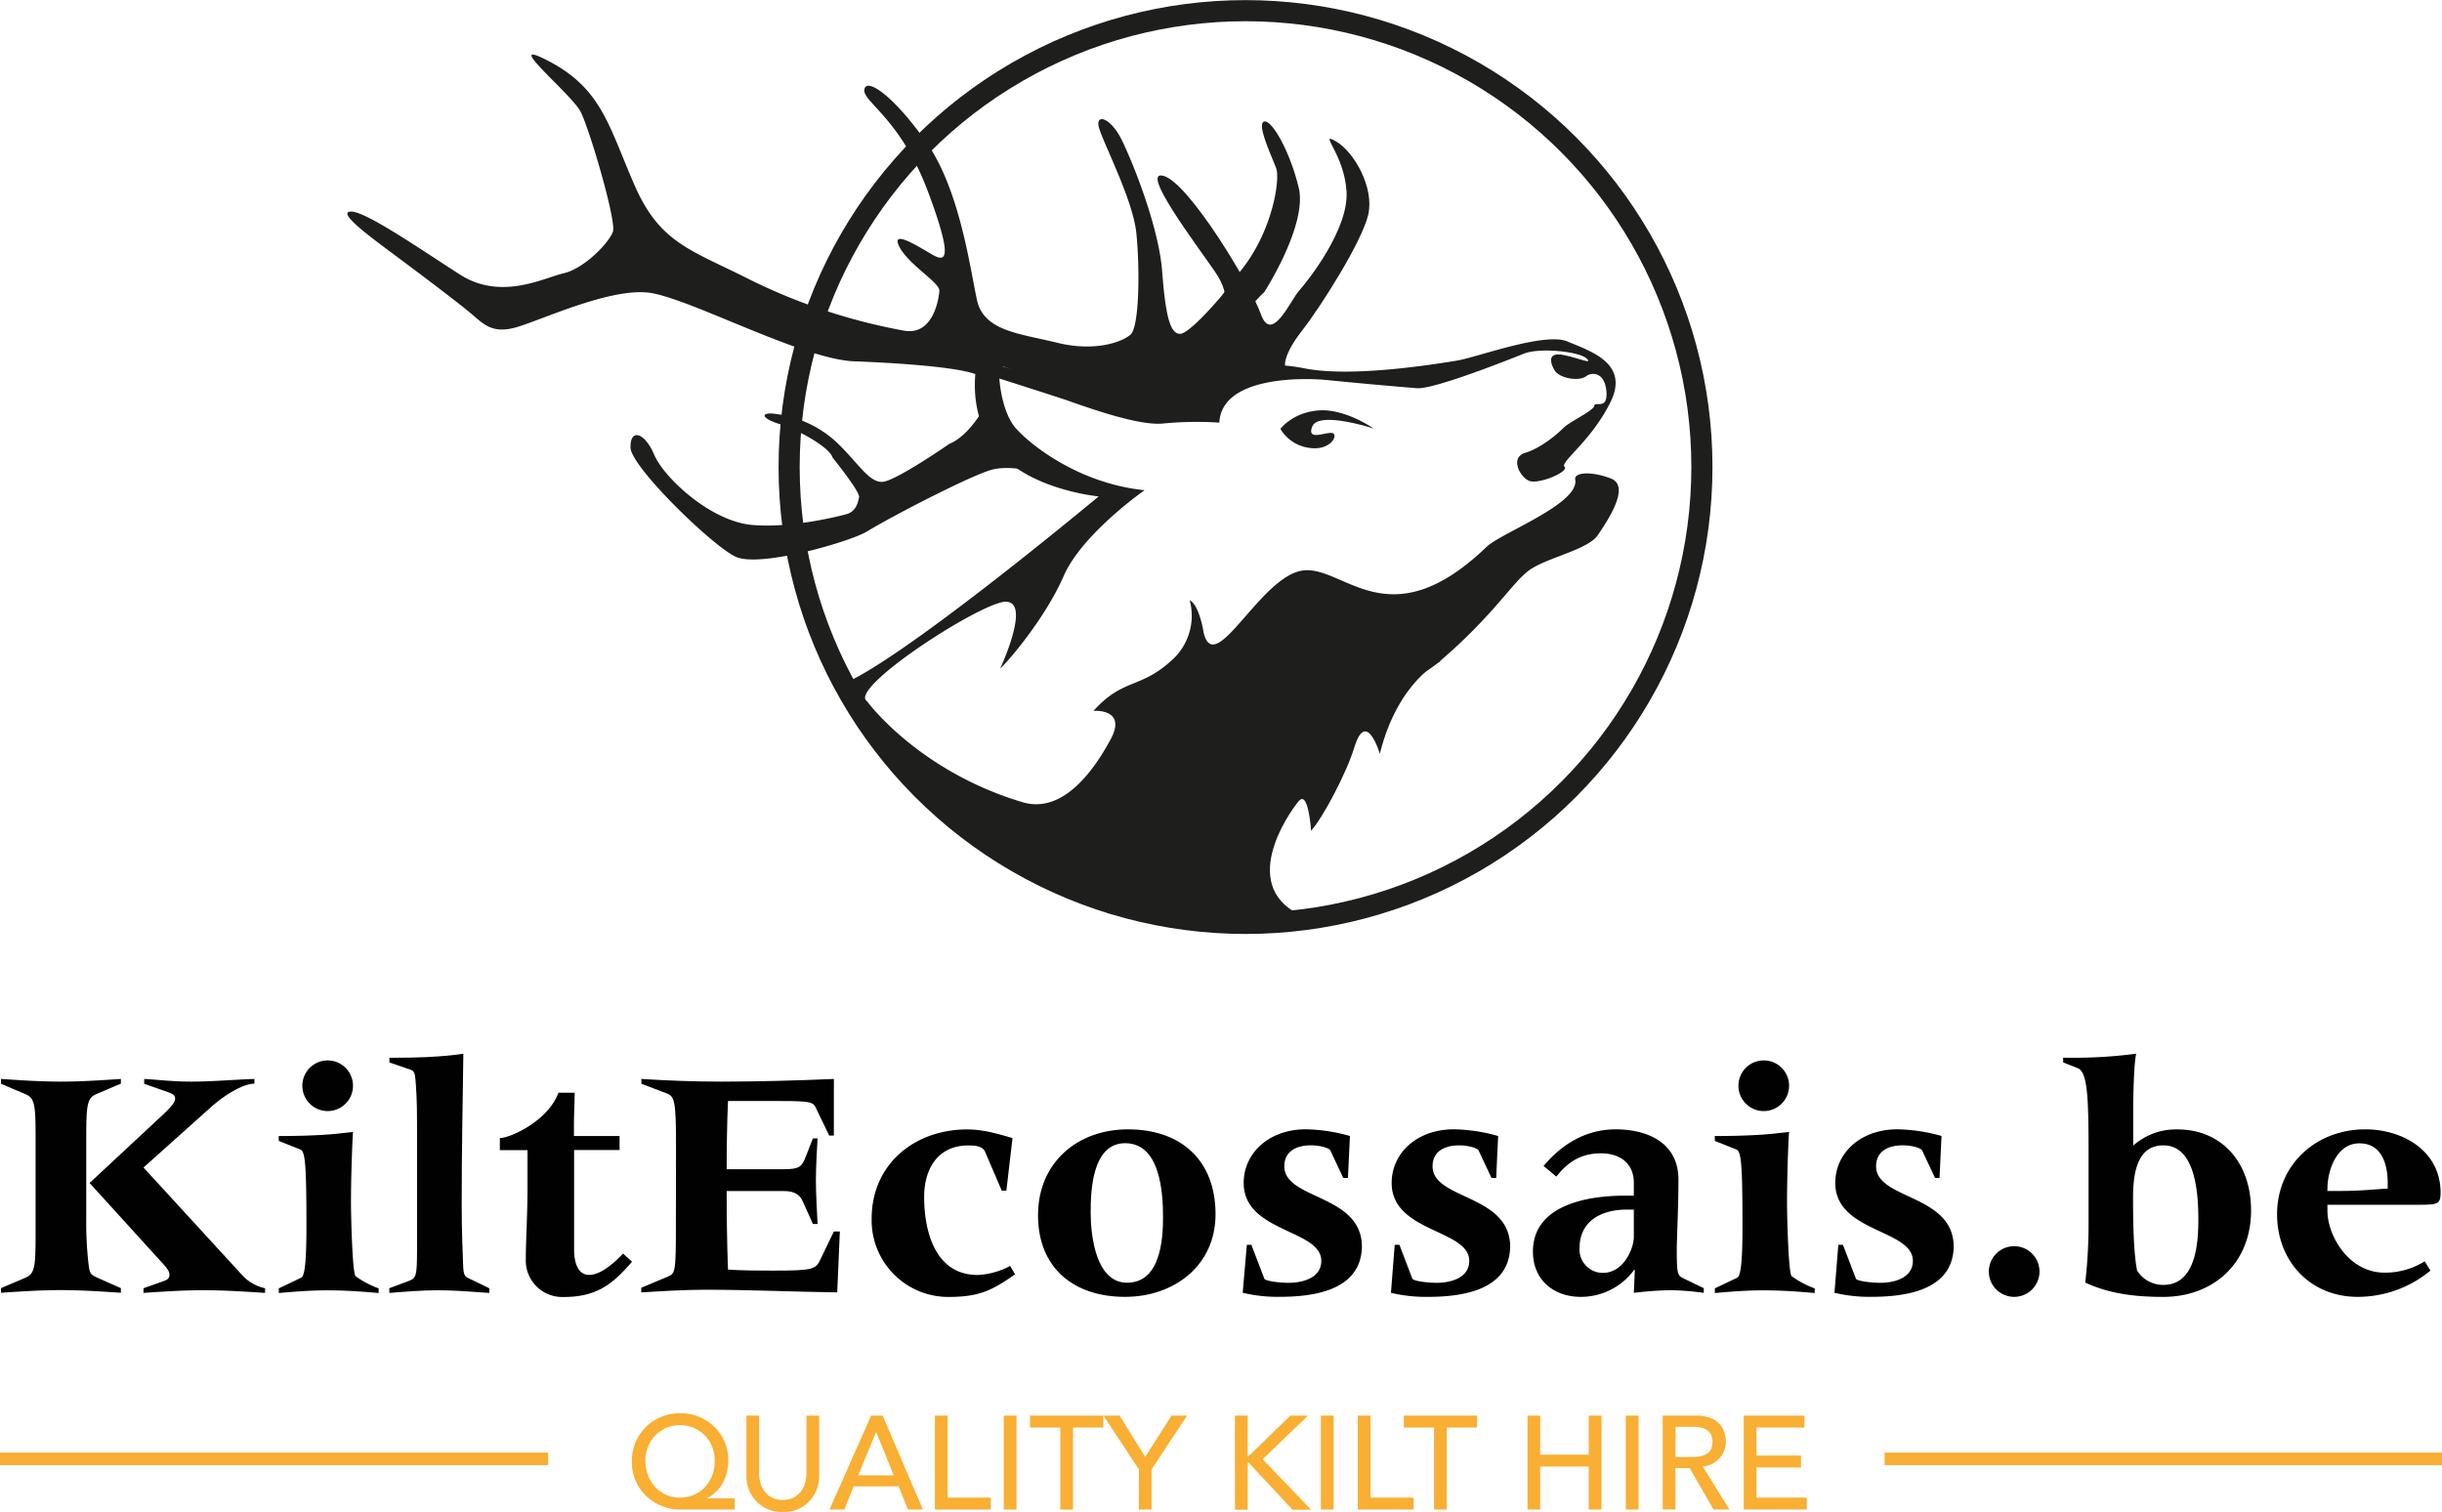
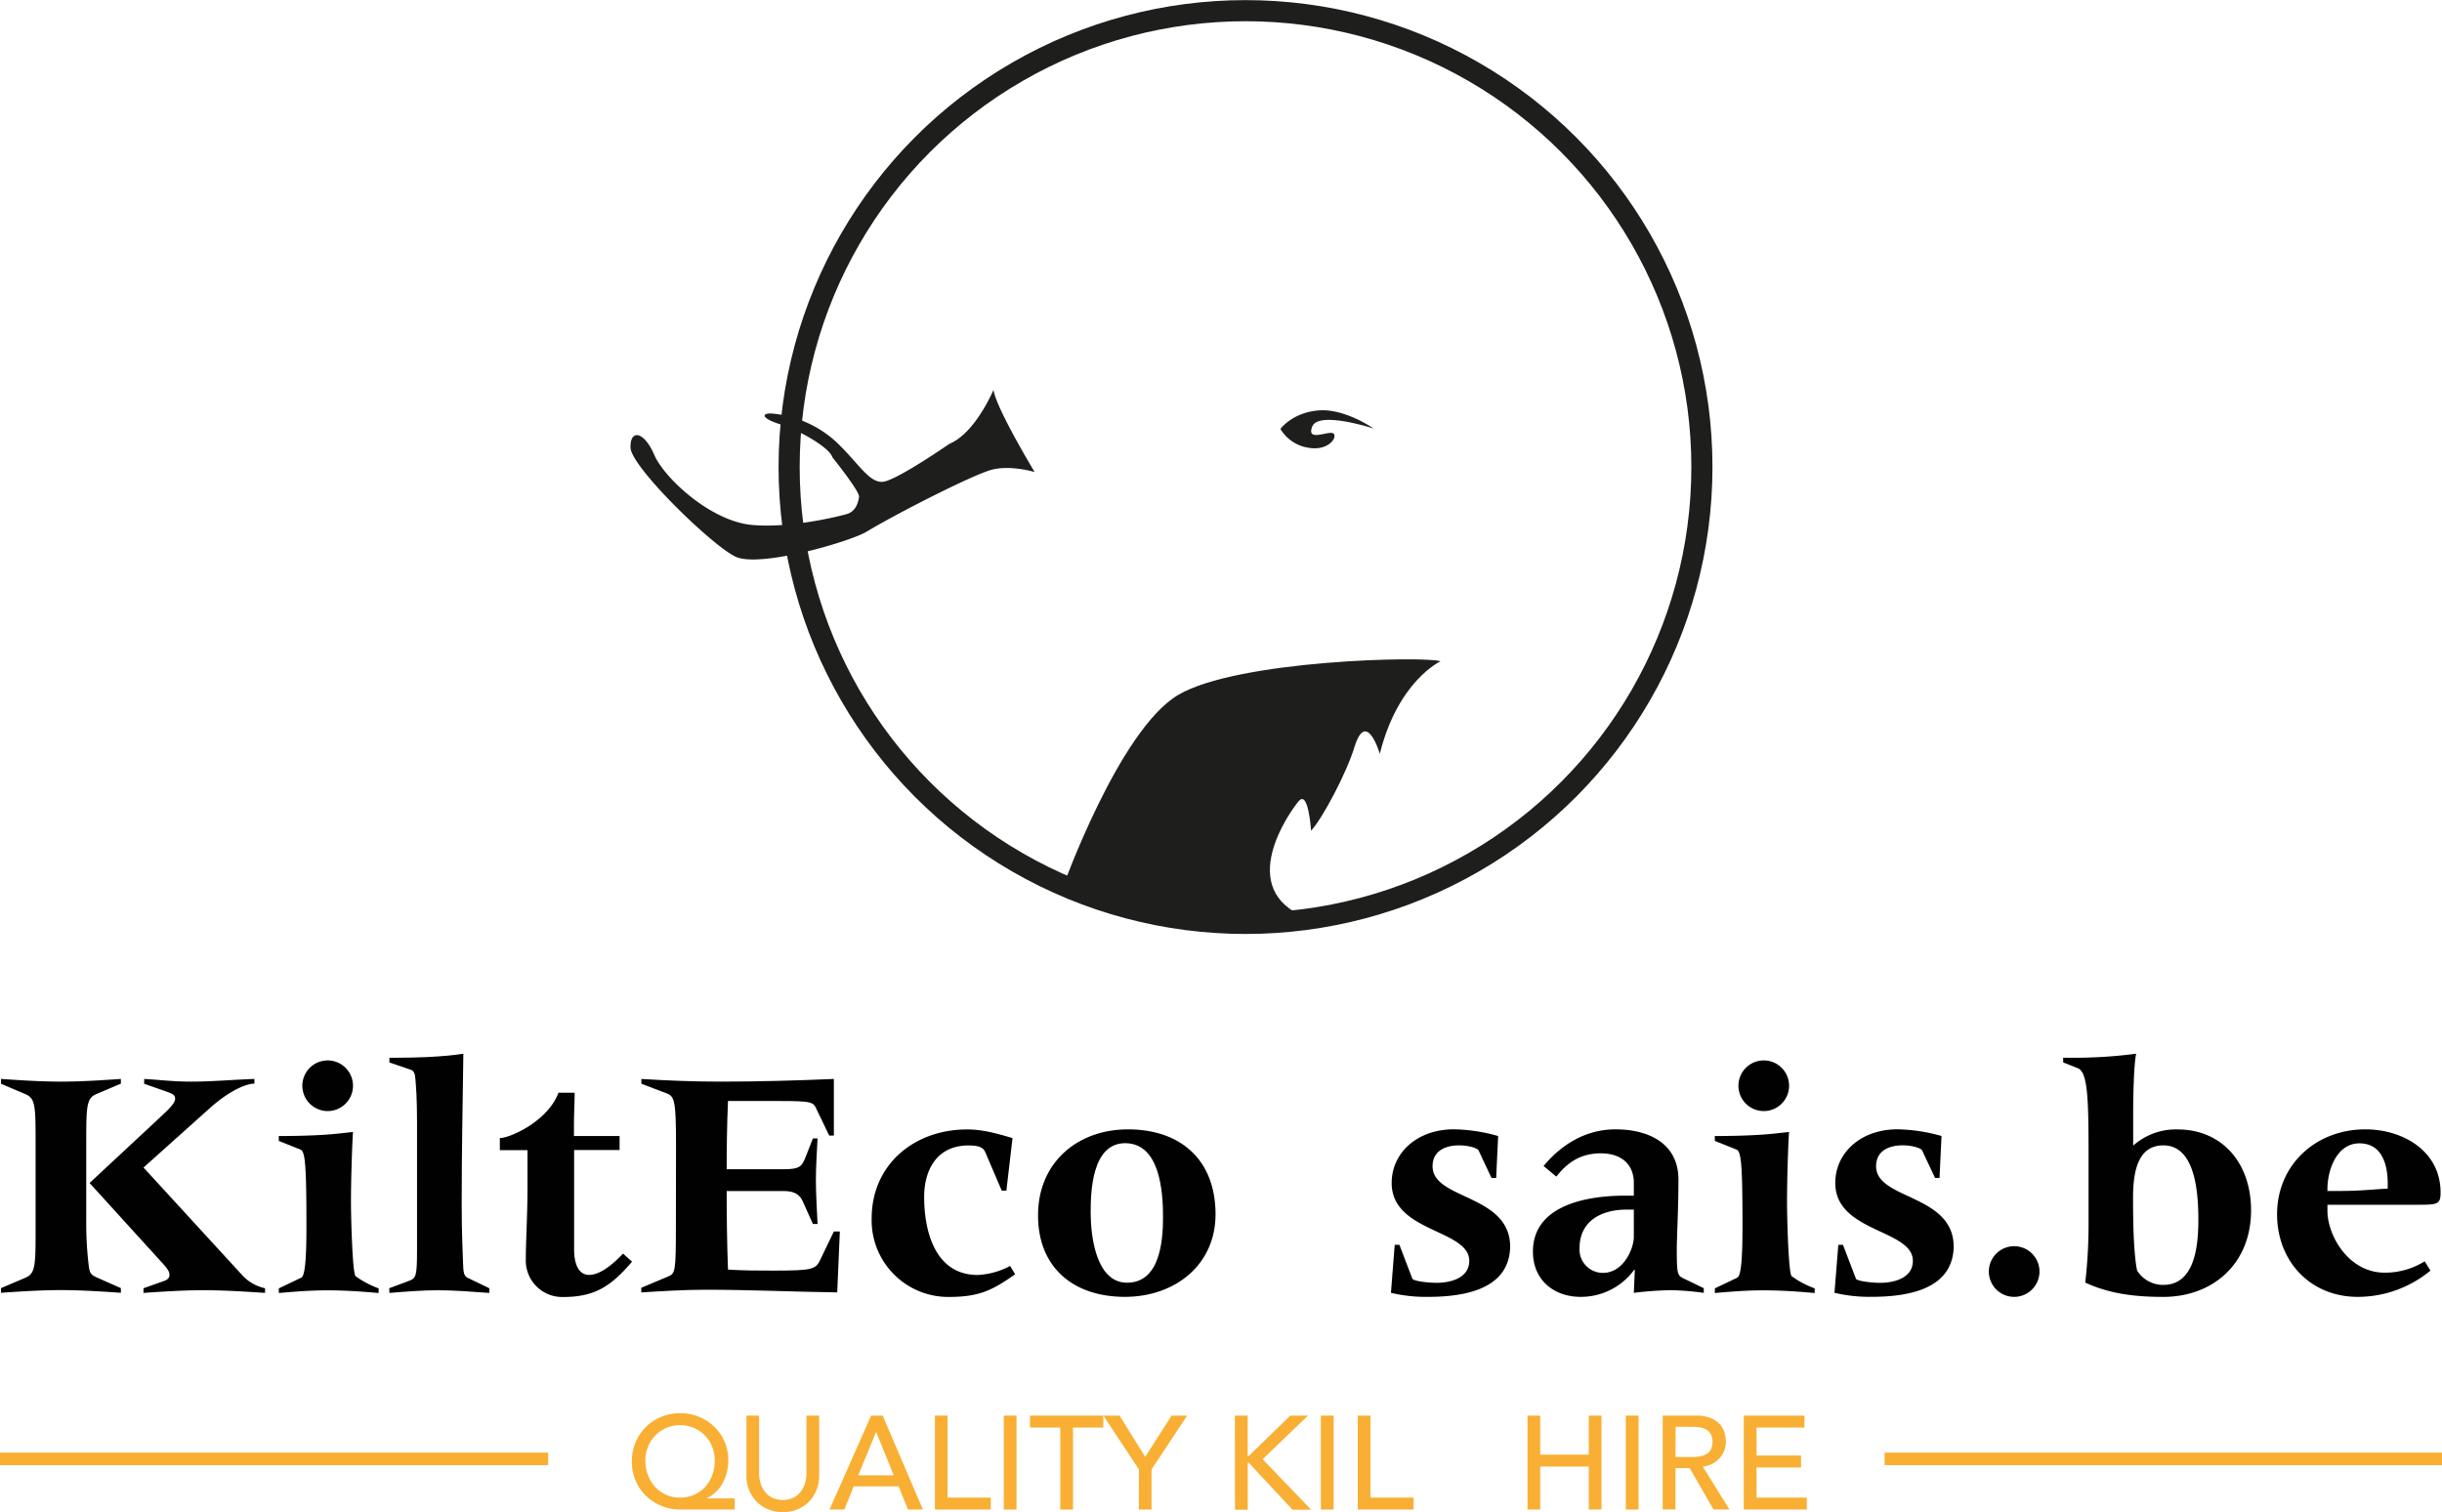
<svg xmlns="http://www.w3.org/2000/svg" id="Laag_1" data-name="Laag 1" viewBox="0 0 603.66 373.77">
  <defs>
    <style>.cls-1{fill:#f8af33;}.cls-2,.cls-5{fill:none;stroke-miterlimit:10;}.cls-2{stroke:#1e1f1d;stroke-width:5.22px;}.cls-3{fill:#1e1f1d;}.cls-4{fill:#010101;}.cls-5{stroke:#f8af33;stroke-width:3.1px;}</style>
  </defs>
  <title>Logo_Alvyn_SchotseKilt-05_contour</title>
  <path class="cls-1" d="M300.27,495.45H286.89a12.16,12.16,0,0,1-4.66-.89,11.81,11.81,0,0,1-3.84-2.46,11.54,11.54,0,0,1-2.59-3.75,11.74,11.74,0,0,1-.95-4.77,11.93,11.93,0,0,1,.92-4.74,11.53,11.53,0,0,1,2.54-3.79,11.71,11.71,0,0,1,3.8-2.51,12.35,12.35,0,0,1,4.74-.9,12,12,0,0,1,4.61.88,11.81,11.81,0,0,1,3.76,2.45,11.36,11.36,0,0,1,3.47,8.28,12.3,12.3,0,0,1-.34,2.9,11,11,0,0,1-1,2.67,9,9,0,0,1-1.67,2.23,8,8,0,0,1-2.28,1.58v.07h6.89Zm-13.52-2.95a8.55,8.55,0,0,0,3.5-.71,8.06,8.06,0,0,0,2.72-1.93,8.72,8.72,0,0,0,1.76-2.91,10.22,10.22,0,0,0,.62-3.57,9.2,9.2,0,0,0-.64-3.45,8.31,8.31,0,0,0-1.79-2.78,8.41,8.41,0,0,0-2.72-1.87,8.5,8.5,0,0,0-3.45-.69,8.29,8.29,0,0,0-3.39.69,8.58,8.58,0,0,0-2.71,1.87,8.85,8.85,0,0,0-2.46,6.16,10.1,10.1,0,0,0,.63,3.58,9,9,0,0,0,1.75,2.92,8.19,8.19,0,0,0,6.18,2.69Z" transform="translate(-118.66 -122.27)" />
  <path class="cls-1" d="M306.3,472.23v14.23a9.05,9.05,0,0,0,.3,2.25,6.55,6.55,0,0,0,1,2.15,5.3,5.3,0,0,0,1.81,1.6,6.34,6.34,0,0,0,5.51,0,5.36,5.36,0,0,0,1.8-1.6,6.58,6.58,0,0,0,1-2.15,9.52,9.52,0,0,0,.29-2.25V472.23h3.15V487a9.48,9.48,0,0,1-.69,3.69,8.61,8.61,0,0,1-1.9,2.87,8.31,8.31,0,0,1-2.85,1.87,9.85,9.85,0,0,1-7.09,0,8.31,8.31,0,0,1-2.85-1.87,8.64,8.64,0,0,1-1.91-2.87,9.48,9.48,0,0,1-.69-3.69V472.23Z" transform="translate(-118.66 -122.27)" />
  <path class="cls-1" d="M334,472.23h2.86l9.94,23.22h-3.68l-2.33-5.74H329.69l-2.29,5.74h-3.68ZM339.6,487l-4.33-10.66h-.07L330.81,487Z" transform="translate(-118.66 -122.27)" />
  <path class="cls-1" d="M349.77,472.23h3.14V492.5h10.66v2.95h-13.8Z" transform="translate(-118.66 -122.27)" />
  <path class="cls-1" d="M366.79,472.23h3.15v23.22h-3.15Z" transform="translate(-118.66 -122.27)" />
  <path class="cls-1" d="M380.76,475.18h-7.48v-2.95h18.11v2.95h-7.48v20.27h-3.15Z" transform="translate(-118.66 -122.27)" />
  <path class="cls-1" d="M400.21,485.54l-8.79-13.31h4l6.33,10.2,6.52-10.2h3.84l-8.79,13.31v9.91h-3.15Z" transform="translate(-118.66 -122.27)" />
  <path class="cls-1" d="M423.93,472.23h3.15v10h.26l10.27-10H442L430.78,483l12,12.5h-4.6l-10.82-11.61h-.26v11.61h-3.15Z" transform="translate(-118.66 -122.27)" />
  <path class="cls-1" d="M445.18,472.23h3.15v23.22h-3.15Z" transform="translate(-118.66 -122.27)" />
  <path class="cls-1" d="M454.3,472.23h3.15V492.5h10.66v2.95H454.3Z" transform="translate(-118.66 -122.27)" />
-   <path class="cls-1" d="M473.16,475.18h-7.47v-2.95h18.1v2.95h-7.48v20.27h-3.15Z" transform="translate(-118.66 -122.27)" />
  <path class="cls-1" d="M496.26,472.23h3.14v9.64h12v-9.64h3.15v23.22h-3.15V484.82h-12v10.63h-3.14Z" transform="translate(-118.66 -122.27)" />
  <path class="cls-1" d="M520.56,472.23h3.15v23.22h-3.15Z" transform="translate(-118.66 -122.27)" />
  <path class="cls-1" d="M529.68,472.23h8.17a9.64,9.64,0,0,1,3.67.6,6.28,6.28,0,0,1,2.28,1.55,5.24,5.24,0,0,1,1.17,2.09,8.66,8.66,0,0,1,.32,2.25,6,6,0,0,1-1.52,4,6.47,6.47,0,0,1-4.18,2.12l6.59,10.59h-3.94l-5.9-10.23h-3.51v10.23h-3.15Zm3.15,10.23H537a11.08,11.08,0,0,0,1.82-.15,5,5,0,0,0,1.61-.54,2.92,2.92,0,0,0,1.13-1.13,4.5,4.5,0,0,0,0-3.84,2.92,2.92,0,0,0-1.13-1.13,5,5,0,0,0-1.61-.54A11.08,11.08,0,0,0,537,475h-4.13Z" transform="translate(-118.66 -122.27)" />
  <path class="cls-1" d="M549.72,472.23h15v2.95H552.87v6.92h11v2.95h-11v7.45H565.3v2.95H549.72Z" transform="translate(-118.66 -122.27)" />
  <circle class="cls-2" cx="307.89" cy="115.46" r="112.82" />
-   <path class="cls-3" d="M371.42,320.58c10,3,17.7-7.93,21.81-15.58s-4.26-7-4.26-7c7.18-8,11.53-5.46,19.06-12.25a14.76,14.76,0,0,0,4.72-15.12c2.47,1.34,3.44,8,3.44,8,2.67,11.2,13.48-12.77,23.8-15.19s21.39,17.84,46.17-6c3.58-3.44,23-10.65,21.89-16.61-.33-1.79,3.89-2.16,8.82-.27s-.76,10.34-3.23,14-12.76,5.59-17,8.71-8.63,10.92-21.93,22.36-29.58,4.61-36.31,11.39-8.05,18.79-8.05,18.79c-1.29-4.93,1.13-20.28-6.29-4.2a64.66,64.66,0,0,1-19.71,24.48C415,318.52,406,307.34,406,307.34c-13.3,16.27-13.19,40.83-13.19,40.83-8.66-5.86-80.26-48.85-62.56-58.37s60-44.81,60-44.81-16.7-1.53-24.94-11.09-5.07-22.36-5.07-22.36c3.5-.17,17.43,5,21.73,7.16s22,5.65,25.78,5.32,1.81-5.49,4.75-5.58,11.67-4.1,11.67-4.1c.8,0,5.08-3.35,17-1s32.94-1.16,37.7-1.93,21.66-7.1,27.23-4.73,15.45,5.32,10.67,15-12.55,14.81-11.36,16-6.5,4.47-8.81,3.44-4.71-5.78-.9-6.91,7.86-4.56,9.44-6.15,7.49-4.26,7.63-5.48,3.32,1.19,3-3.44-3.35-5.1-5.1-3.82-6.51.5-7.71-1.49-1.69-4.52,2.05-3.82,7.64,2.52,5.81.85-11.54-2.74-15.51-1.14-22.23,8.83-26.36,8.52-15.19-1.3-22.11-2-26.24-.7-26.76,10.51a87.05,87.05,0,0,0-13.83.21c-6.6.73-20.93-4.78-25-6.12s-15.55-5-15.55-5,.46,8.25,4.13,12.37,15.63,13.62,31.77,15.24c0,0-15.46,10.79-20,21.22S367.72,286,365.9,287.53c0,0,8.92-19-.22-16.22S328.42,292.82,333,295.64C333,295.64,345.55,312.85,371.42,320.58Z" transform="translate(-118.66 -122.27)" />
-   <path class="cls-3" d="M433.3,213.91c-4.77-.78-16.74,9-17.85,9.21s-3.28,1.54-5.43,1.74c-8.74.82-10.54,0-17.29-1.64-8.48-2.09-23.91-9.65-25.84-10.26s-3.46,4.93-5.61,2.63-18.7-3.51-31.5-4S289.1,196,279.24,194.65s-27.49,7.09-33.29,8.62-7.87-1-11-3.62-11.8-9.18-18.39-14.08-14.69-10.85-11.19-11,16.65,8.92,26.88,15.51,20.64.94,25.8-.27,11.27-7.67,12.13-10.3-5.73-25.18-8-29.63-20.42-19.16-7.58-12.34,14.59,16,20.92,30.51,14.05,16,29,23.59A143.73,143.73,0,0,0,342.08,204c7.24,1.33,8.64-7.74,8.79-9.81s-7.66-6.49-9.9-10.94,4.77,0,7.88,1.81,6,2.76-.77-15.35-16.21-22.28-15.75-25.3,7,1.24,15.31,13,10.84,31.37,12.54,39.08S370.94,204.75,380,207s15.9-.06,18.12-2,2.33-16.7,1.43-25.21-8.75-23.26-9.32-26.36,3-1.92,5.58,3.16,9.29,21.59,10.13,32.72,2,15.5,4.42,15.49,10.23-9.34,10.23-9.34l4.66-6.12c8-9.78,9.87-22.71,8.9-25.41s-4.88-10.87-3.06-11.59,6.39,7.13,8.61,16.33-8.5,25.79-8.5,25.79S423,202,424.47,207" transform="translate(-118.66 -122.27)" />
-   <path class="cls-3" d="M420.59,199.75s3.09-3.51-1.56-10.28-18.92-25.58-12.66-23.7,21.35,26.8,24,34.21,7.34-3.53,9.44-5.87,12.33-15.19,11.71-24.57-7.1-14.87-2.64-12.34,9.57,11.45,8,18.17S445.12,198.13,440.53,204s-4.79,9.19-3.62,9.92L414,222Z" transform="translate(-118.66 -122.27)" />
  <path class="cls-3" d="M327.76,249.42s-12.85,3.54-23.15,2.63-21.8-11.66-24.24-17.38-6-6.44-5.84-1.71,20,24.08,25.93,26.92,28.43-3.72,32.5-6.21c6.43-3.93,26.48-14.27,31.15-15.35s10.32.65,10.32.65-9.52-15.74-10.18-20.32c0,0-4.45,10.67-10.91,13.35,0,0-12.81,8.87-16.31,9.36s-6.3-4.86-11.9-10.06a27.17,27.17,0,0,0-15.68-6.81c-2.69-.11-2.54,1.24,2,2.64s12.25,5.69,13,8.22c0,0,6.8,8.43,6.57,9.79S330.24,248.81,327.76,249.42Z" transform="translate(-118.66 -122.27)" />
  <path class="cls-3" d="M458.24,228.22s-7.1-5-13.61-4.49-9.45,4.57-9.45,4.57a9.74,9.74,0,0,0,6.93,4.66c5,.86,7.23-2.64,6.19-3.51s-6.83,2.25-5.25-1.73S458.24,228.22,458.24,228.22Z" transform="translate(-118.66 -122.27)" />
  <path class="cls-3" d="M474.75,285.75s-10.52,4.85-15,22.88c0,0-3.33-11.34-6.3-1.59-1.92,6.3-7.84,17.52-10.69,20.6,0,0-.64-10.19-3.05-7.33s-15.8,21.83,1.85,28.81c0,0-43.52,1.72-60.19-7.48,0,0,13.88-38.79,28.45-47.52S471.19,284.42,474.75,285.75Z" transform="translate(-118.66 -122.27)" />
  <path class="cls-4" d="M127.46,405.5c0-9.8,0-11.69-2.55-12.76l-6-2.55V389c4.94.33,9.88.66,14.82.66s9.88-.33,14.81-.66v1.16l-6,2.55c-2.56,1.07-2.56,3-2.56,12.76V424a87.32,87.32,0,0,0,.66,11.52c.25,1.73.74,2,2.14,2.64l5.76,2.55v1.15c-4.93-.33-9.87-.66-14.81-.66s-9.88.33-14.82.66v-1.15l6-2.55c2.55-1.07,2.55-3,2.55-12.76ZM154.3,389c4.2.25,7.16.66,11.69.66,5.18,0,10.37-.49,15.56-.66v1.16c-2.31,0-6.51,2.05-10.87,5.92l-16.55,14.82,24.62,26.84a10.7,10.7,0,0,0,5.43,3v1.15c-5.1-.33-10.13-.66-15.23-.66-4.94,0-9.88.33-14.82.66v-1.15l5.11-1.81c1.15-.41,1.31-1,1.31-1.48,0-.66-.24-1.32-1.81-3L140.8,414.72l17.78-16.55c2.14-2,3.37-3.29,3.37-4.28s-.74-1.23-1.81-1.65l-5.84-2.05Z" transform="translate(-118.66 -122.27)" />
  <path class="cls-4" d="M187.56,403.11c1.56,0,9.63,0,15.23-.66,1.48-.16,3-.33,3.13-.33-.25,3.71-.5,12.1-.5,17.37,0,3.05.33,17.7,1.16,18.28a22.93,22.93,0,0,0,5.68,3v1.15c-3.79-.33-7.91-.66-12.68-.66-4.28,0-8.23.33-12,.66v-1.15l5.52-2.63c.9-.42,1.31-4,1.31-12.68,0-15.56-.33-18.52-1.48-19l-5.35-2.14Zm12.1-18.69a6.26,6.26,0,1,1-6.26,6.26A6.26,6.26,0,0,1,199.66,384.42Z" transform="translate(-118.66 -122.27)" />
  <path class="cls-4" d="M214.89,440.73l4.86-1.81c1.73-.66,2-1.07,2-7.57v-31.7c0-5.68-.24-8.89-.41-10.7-.08-1.15-.33-2-1.15-2.22l-5.27-1.81v-1.16h1.48c11.69,0,16.63-1,16.8-1-.17,12.26-.41,24.61-.41,36.88,0,7.57.24,11.93.32,14.48s.17,3.54,1.07,4l5.44,2.63v1.15c-4.53-.33-8.73-.66-12.76-.66-3.79,0-7.9.33-11.94.66Z" transform="translate(-118.66 -122.27)" />
  <path class="cls-4" d="M242.22,403.6h.09c2.38,0,11.77-4.11,14.4-11.19h4c0,2.55-.17,5.18-.17,8.31v2.39h11.28v3.46H260.58v24.61c0,3.62,1.15,6.26,3.7,6.26,3.05,0,6.43-3.21,8.4-5.27l2.22,2c-5,5.85-9,8.73-16.95,8.73a9,9,0,0,1-9.31-9.38c0-4.61.42-10.7.42-17.87v-9.05h-6.84Z" transform="translate(-118.66 -122.27)" />
  <path class="cls-4" d="M285.77,405.5c0-10.95-.33-12.19-2.3-12.93l-6.26-2.38V389c6.51.41,13,.66,19.51.66,9.22,0,18.52-.25,28.07-.66v14h-1.15l-3.37-7c-.75-1.56-2-1.56-12.93-1.56h-8.72c-.25,5.68-.33,11.93-.33,16.87h14.24c3.78,0,4.36-.66,5.27-3l1.81-4.61h1.15c-.16,3.37-.41,6.75-.41,10.29s.25,7.16.41,10.86h-1.15l-2.55-5.67c-.5-1.08-1.49-2.47-4.53-2.47H298.29c0,5.76.08,13,.33,19.42,3.7.25,7.49.25,11.27.25,10.05,0,10.46-.33,11.69-3l3.21-6.67h1.48l-.65,15.06c-11-.16-21.74-.66-32.44-.66-5.35,0-10.62.33-16,.66v-1.15l6.67-2.8c1.73-.74,1.89-1.23,1.89-12.51Z" transform="translate(-118.66 -122.27)" />
  <path class="cls-4" d="M367.44,416.61h-1.15L362.17,407c-.57-1.32-2.22-1.56-4.11-1.56-7.58,0-10.95,5.76-10.95,12.75,0,8.48,2.71,19.27,13.25,19.27a18.92,18.92,0,0,0,8-2.23l1.23,2.06c-5.68,4-8.89,5.6-16.46,5.6a18.94,18.94,0,0,1-19-19.34c0-13.51,10.62-22.07,23.63-22.07,3.87,0,7.57,1.07,11.19,2.14Z" transform="translate(-118.66 -122.27)" />
  <path class="cls-4" d="M419.14,422.46c0,12.67-10.21,20.41-22.39,20.41-12.68,0-21.49-7.16-21.49-20.17s9.72-21.24,22.23-21.24C410.5,401.46,419.14,409,419.14,422.46ZM388.27,422c0,5.6,1.23,17.37,9,17.37,8.15,0,8.89-10.37,8.89-16.21,0-6.26-.74-18.28-9.38-18.28C388.6,404.92,388.27,416.78,388.27,422Z" transform="translate(-118.66 -122.27)" />
-   <path class="cls-4" d="M426.88,430H428l3.21,8.4c.33.57,3.79,1,6,1,3.38,0,8.07-1.15,8.07-5.43,0-7.82-19.18-7-19.18-19.26,0-7.33,6.17-13.26,15.39-13.26a42.52,42.52,0,0,1,10.87,1.65l-.49,10.37h-1.16l-3.21-6.83c-.24-.49-2.3-1.23-4.77-1.23-3.38,0-6.59,1.31-6.59,5.18,0,8.32,19.18,6.83,19.18,19.92-.24,10.79-11.93,12.35-20.33,12.35a36.94,36.94,0,0,1-9.14-1Z" transform="translate(-118.66 -122.27)" />
  <path class="cls-4" d="M463.43,430h1.16l3.21,8.4c.33.57,3.78,1,6,1,3.37,0,8.06-1.15,8.06-5.43,0-7.82-19.18-7-19.18-19.26,0-7.33,6.18-13.26,15.4-13.26A42.51,42.51,0,0,1,489,403.11l-.49,10.37h-1.15l-3.21-6.83c-.25-.49-2.31-1.23-4.78-1.23-3.37,0-6.58,1.31-6.58,5.18,0,8.32,19.18,6.83,19.18,19.92-.25,10.79-11.94,12.35-20.34,12.35a36.85,36.85,0,0,1-9.13-1Z" transform="translate(-118.66 -122.27)" />
  <path class="cls-4" d="M500.23,410.52c4.53-5.43,10.54-9.06,17.78-9.06,8.07,0,15.56,3.38,15.56,12.43,0,7.08-.41,14.25-.41,17.29,0,5.85.17,6.42,1.57,7.08l5.1,2.47v1.15a67.82,67.82,0,0,0-8.15-.66,85.11,85.11,0,0,0-9.14.66l.25-5.68h-.17a16.3,16.3,0,0,1-13.25,6.67c-6.42,0-11.77-4-11.77-11.19,0-11.53,13.42-13.83,22.8-13.83h2.14v-3.13c0-4.86-3.37-7.33-8.15-7.33s-8.15,2.06-11,5.76Zm20.5,10.78c-5.84,0-11.61,2.55-11.61,9.55a5.76,5.76,0,0,0,5.77,6.09c5.18,0,7.65-6.09,7.65-8.89V421.3Z" transform="translate(-118.66 -122.27)" />
  <path class="cls-4" d="M542.55,403.11c1.56,0,9.63,0,15.23-.66,1.48-.16,3-.33,3.13-.33-.25,3.71-.5,12.1-.5,17.37,0,3.05.33,17.7,1.16,18.28a22.93,22.93,0,0,0,5.68,3v1.15c-3.79-.33-7.91-.66-12.68-.66-4.28,0-8.23.33-12,.66v-1.15l5.52-2.63c.9-.42,1.31-4,1.31-12.68,0-15.56-.33-18.52-1.48-19l-5.35-2.14Zm12.1-18.69a6.26,6.26,0,1,1-6.25,6.26A6.26,6.26,0,0,1,554.65,384.42Z" transform="translate(-118.66 -122.27)" />
  <path class="cls-4" d="M573.09,430h1.15l3.21,8.4c.33.57,3.79,1,6,1,3.38,0,8.07-1.15,8.07-5.43,0-7.82-19.18-7-19.18-19.26,0-7.33,6.17-13.26,15.39-13.26a42.52,42.52,0,0,1,10.87,1.65l-.49,10.37H597l-3.21-6.83c-.24-.49-2.3-1.23-4.77-1.23-3.38,0-6.59,1.31-6.59,5.18,0,8.32,19.18,6.83,19.18,19.92-.24,10.79-11.93,12.35-20.33,12.35a36.94,36.94,0,0,1-9.14-1Z" transform="translate(-118.66 -122.27)" />
  <path class="cls-4" d="M610.3,436.61a6.26,6.26,0,1,1,6.26,6.26A6.25,6.25,0,0,1,610.3,436.61Z" transform="translate(-118.66 -122.27)" />
  <path class="cls-4" d="M628.66,383.76H631a116.63,116.63,0,0,0,15.72-1c-.58,2.55-.74,10.7-.74,14.4v8.32a15.85,15.85,0,0,1,10.95-4c11,0,18.19,8.24,18.19,20,0,13.25-9.47,21.4-21.73,21.4-8.07,0-13.91-1.07-19.26-3.54a126.21,126.21,0,0,0,.82-14.65V407.23c0-13.83-.25-20-2.72-20.91l-3.54-1.4Zm24.78,21.66c-6,0-7.49,5.84-7.49,12.84,0,5.35.08,13.58,1,18.11a7.57,7.57,0,0,0,6.5,3.54c8.07,0,8.64-10.46,8.64-16.22C662.08,417.1,661.34,405.42,653.44,405.42Z" transform="translate(-118.66 -122.27)" />
  <path class="cls-4" d="M719.47,436.37a28.17,28.17,0,0,1-18,6.5c-11.77,0-19.92-8.89-19.92-20.41,0-12.27,9.63-21,21.81-21,9.3,0,18.61,5.35,18.61,15.64,0,3-.83,3-6,3H694v1.48c0,6.09,5.18,15.31,14.16,15.31a18.59,18.59,0,0,0,9.88-2.8ZM694,416.2v.49h3.46c4.94,0,8.89-.49,11.44-.57V414.8c0-4.61-1.4-9.88-7-9.88S694,411.51,694,416.2Z" transform="translate(-118.66 -122.27)" />
  <line class="cls-5" x1="465.87" y1="360.65" x2="603.66" y2="360.65" />
  <line class="cls-5" y1="360.65" x2="135.51" y2="360.65" />
</svg>